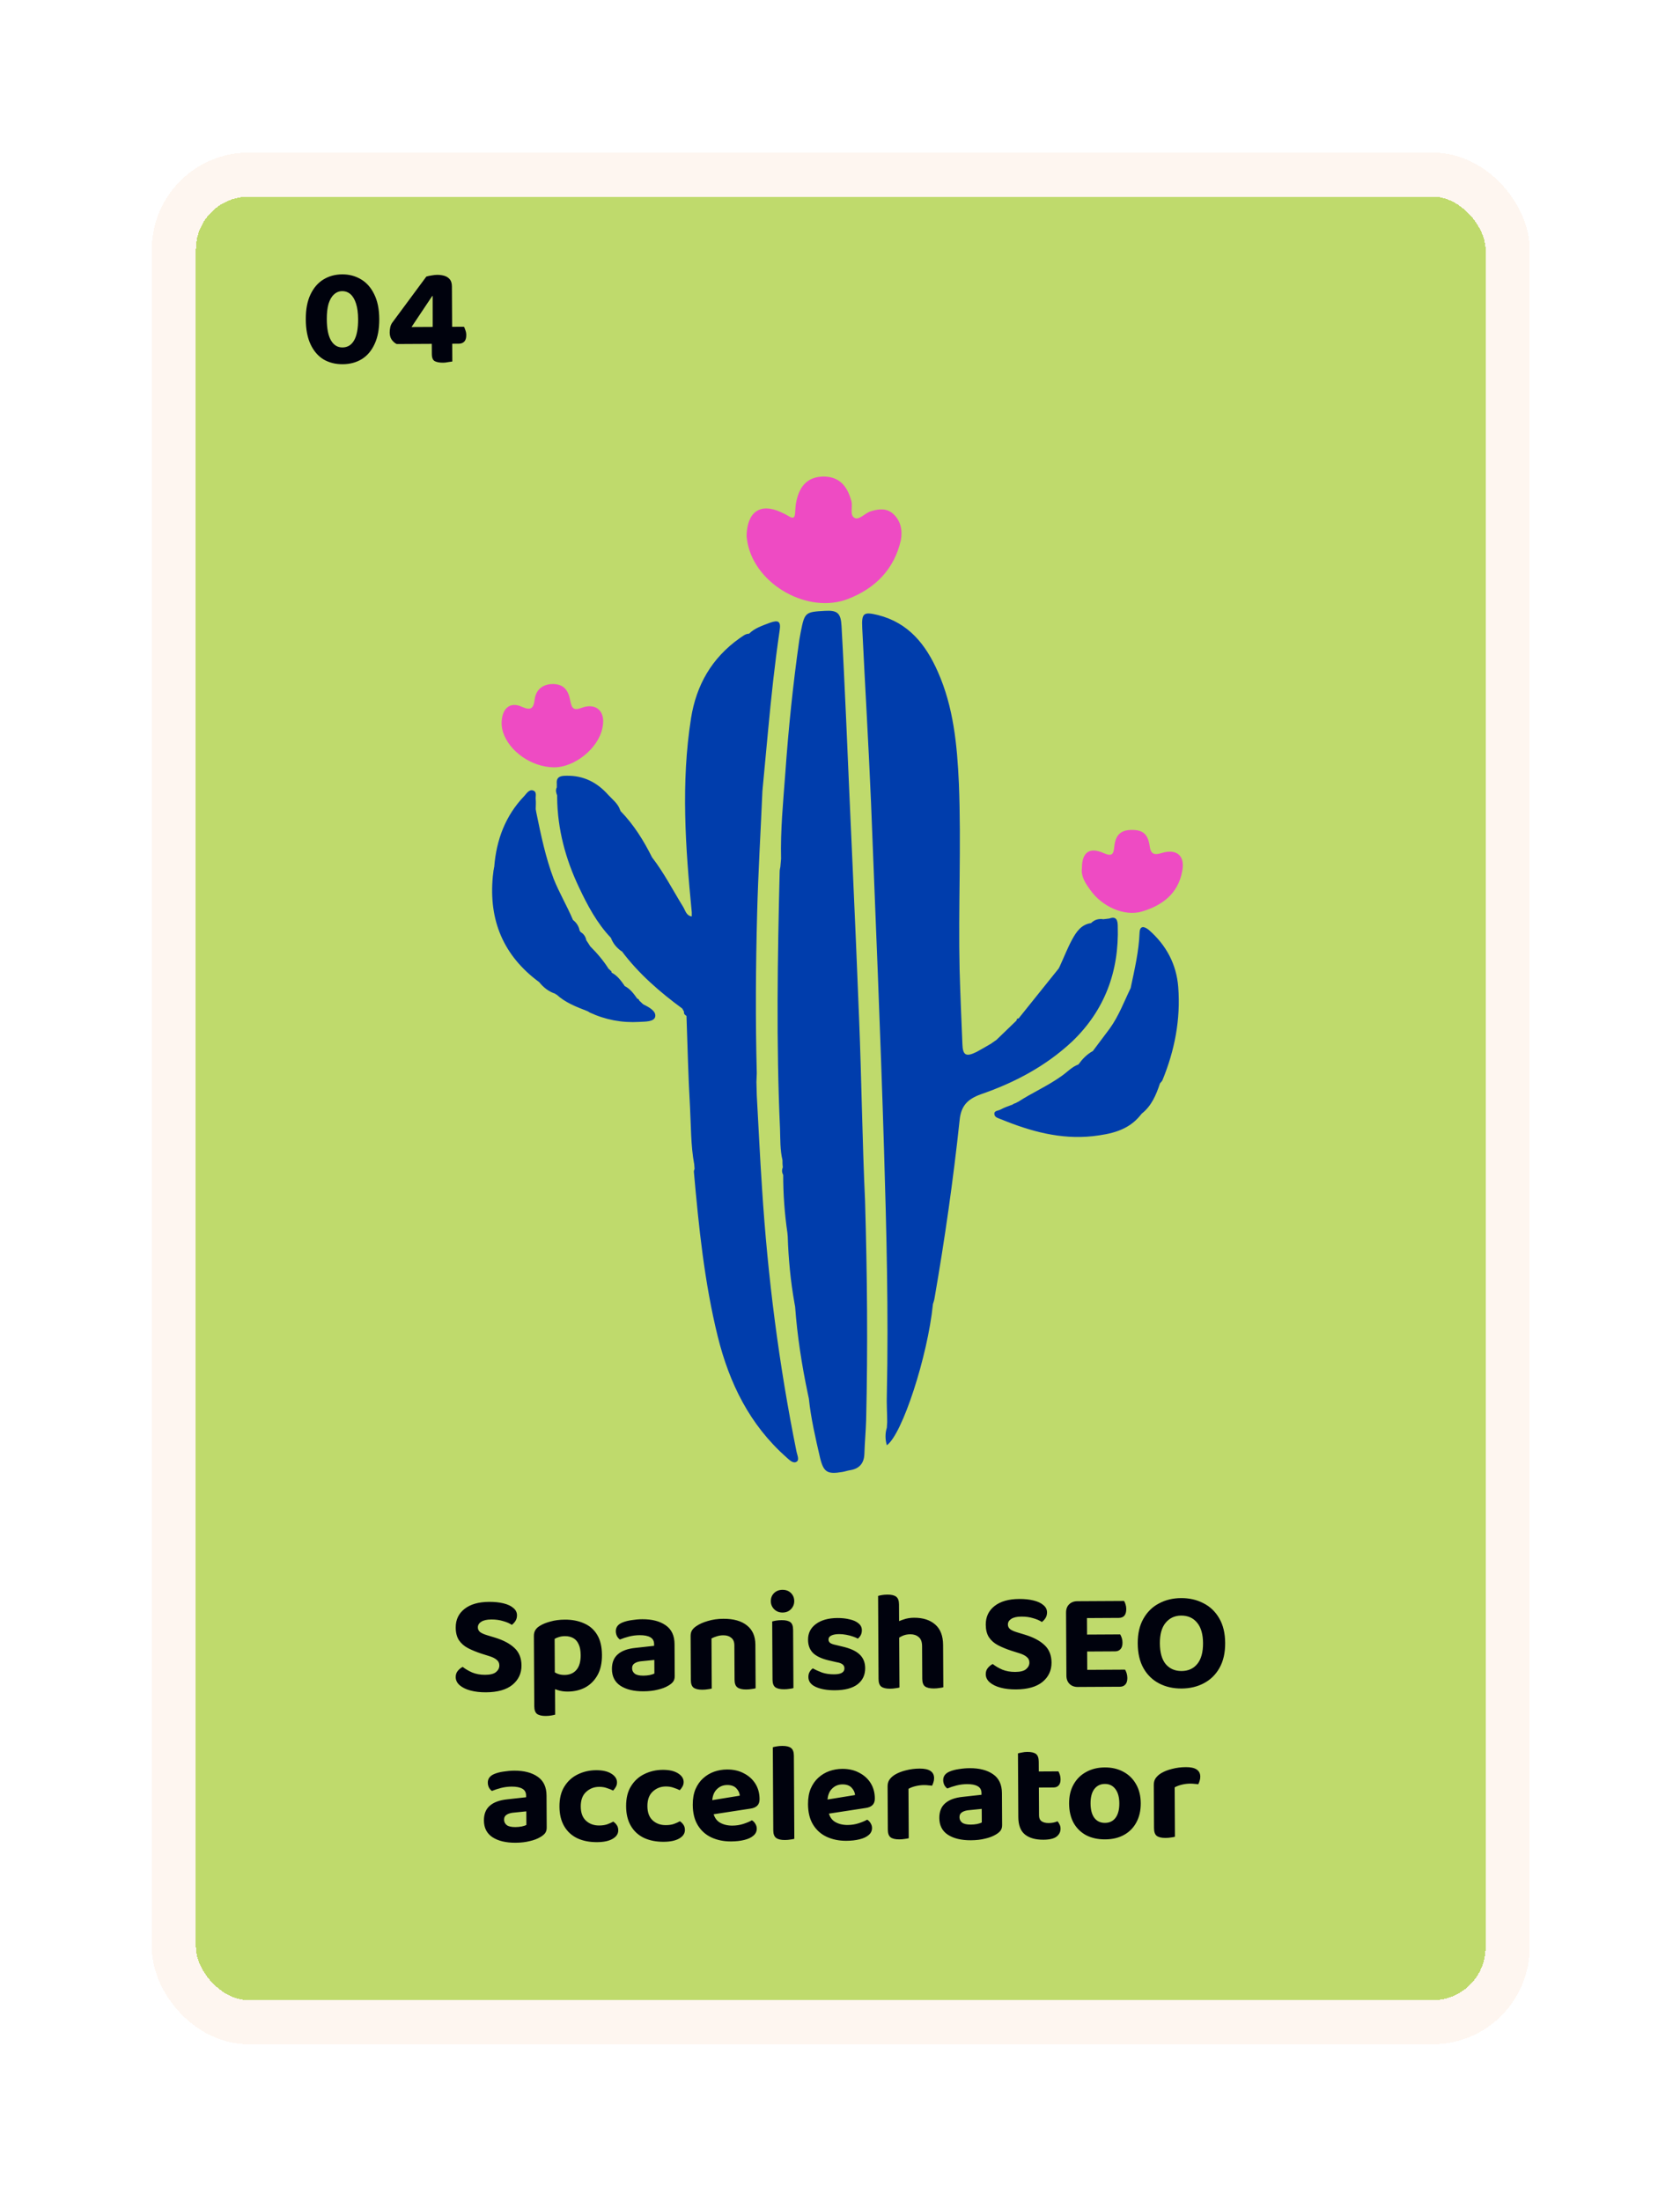
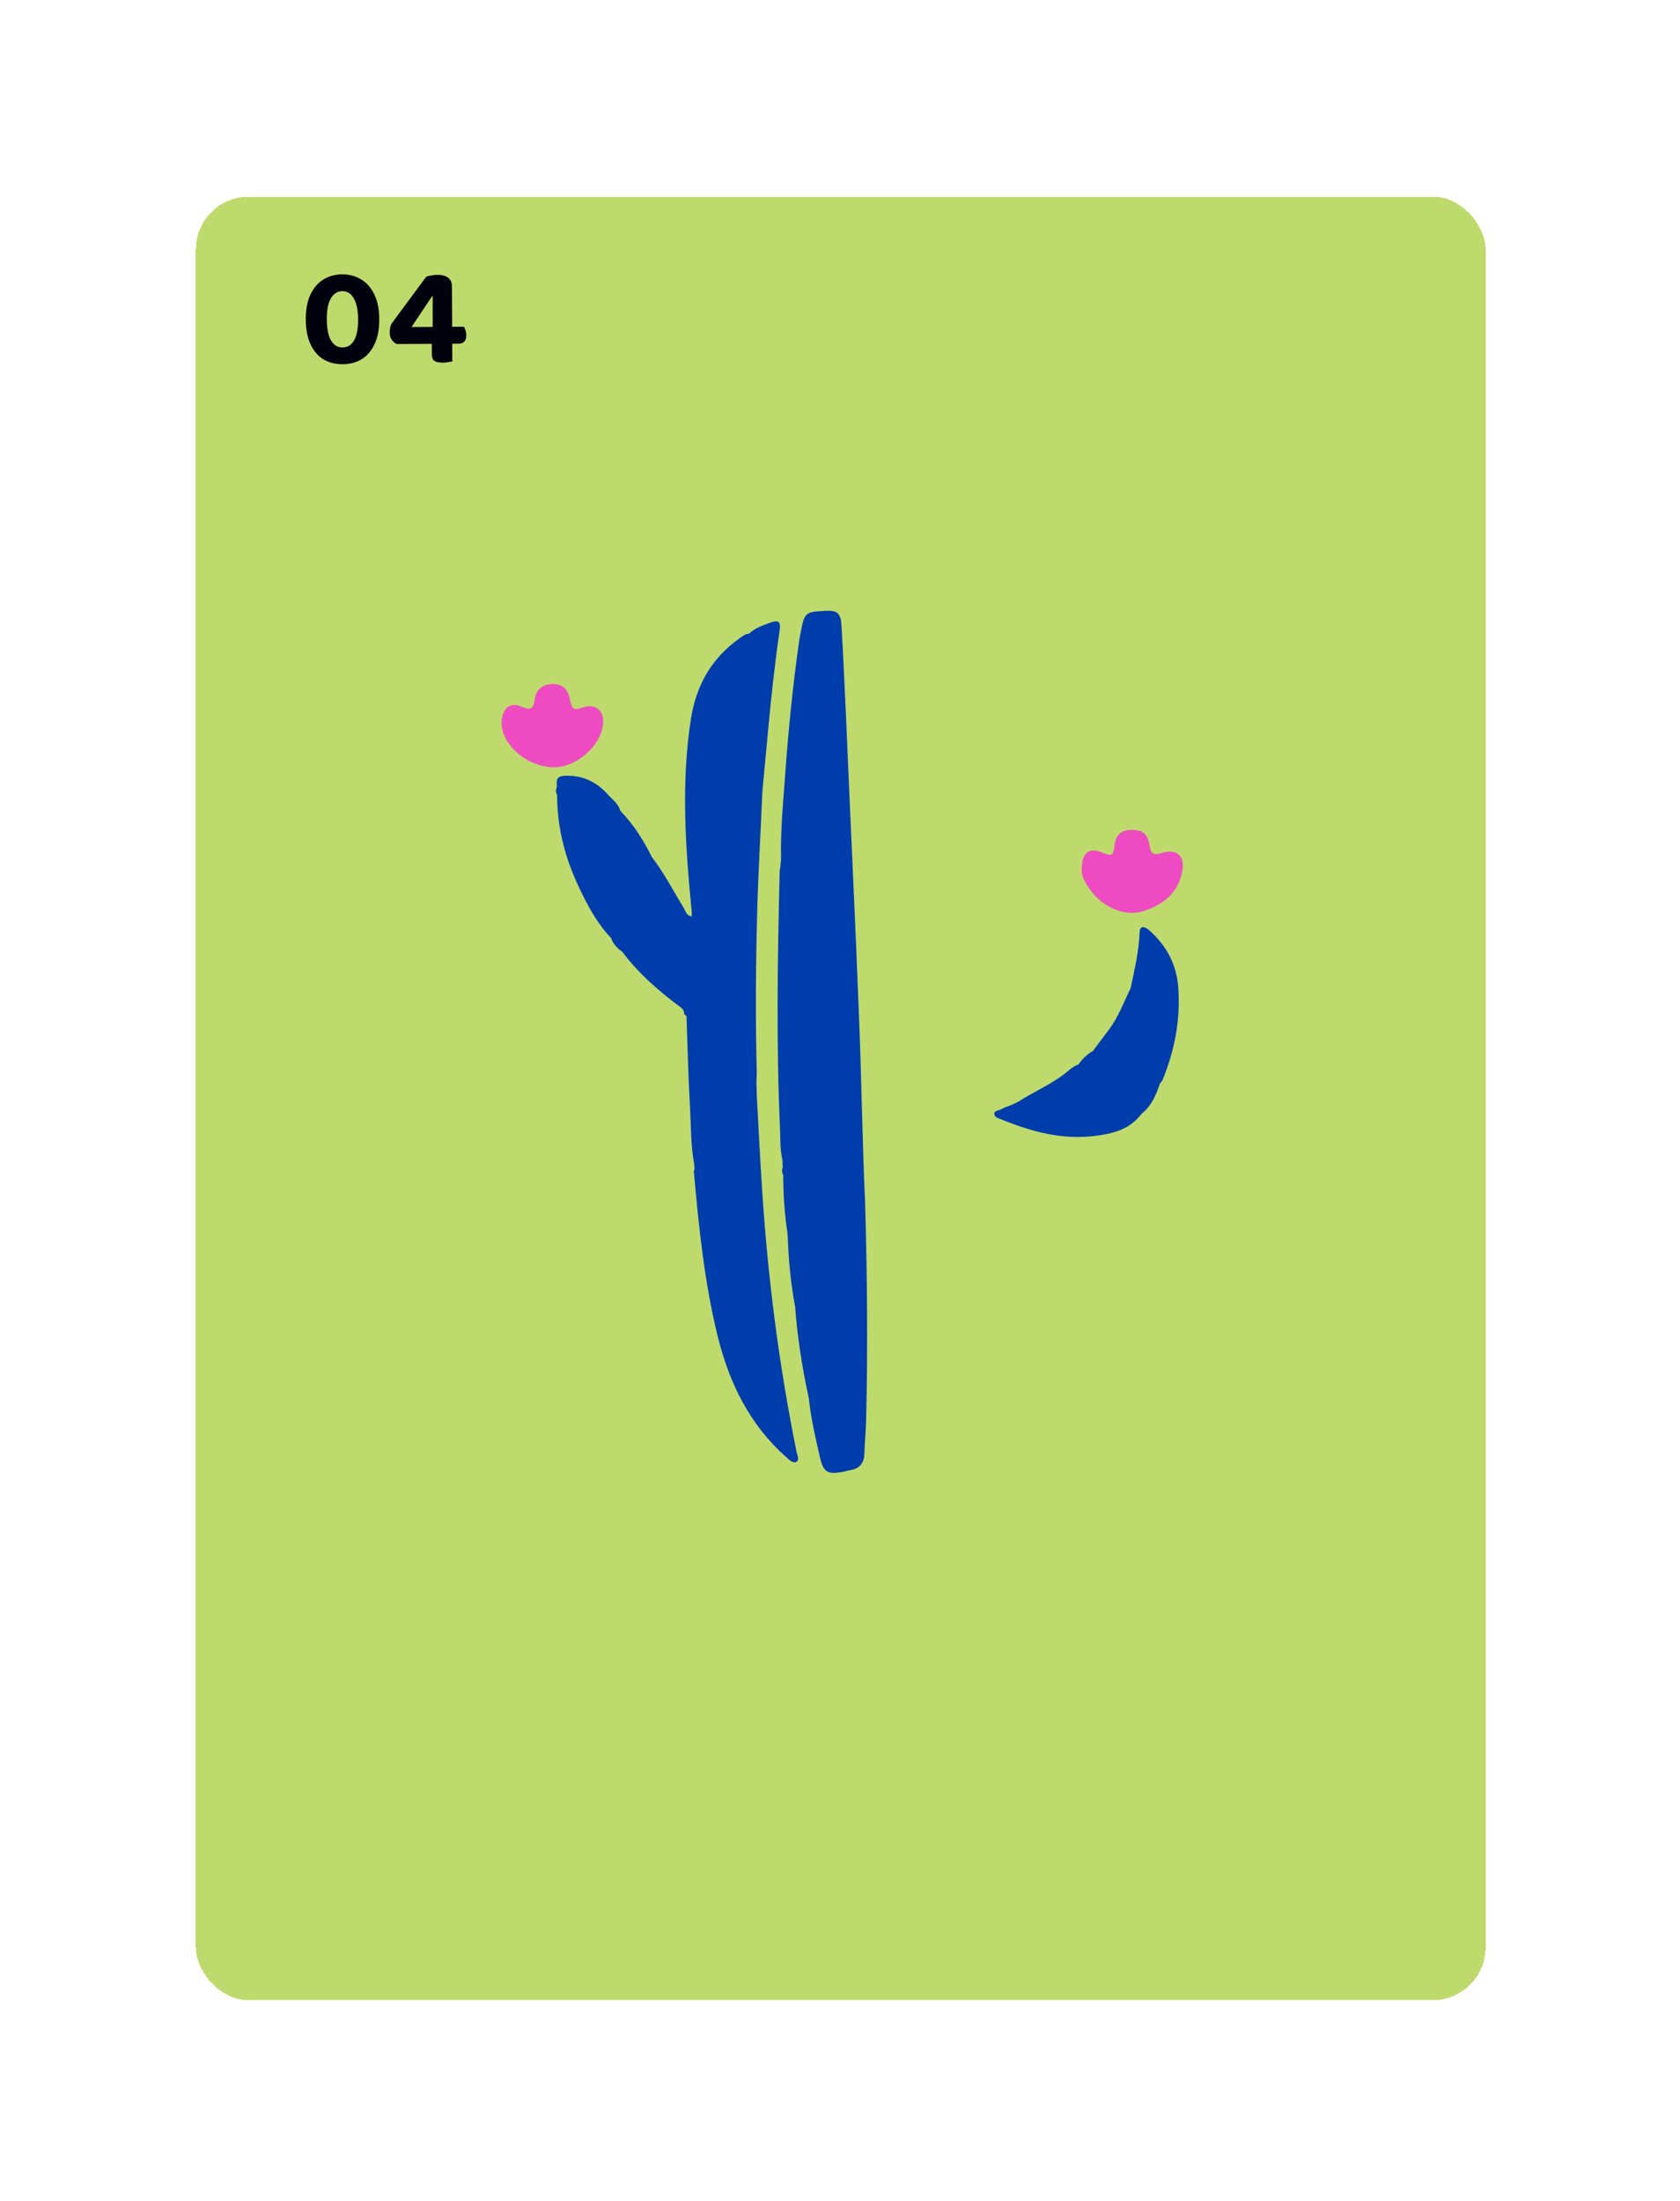
<svg xmlns="http://www.w3.org/2000/svg" width="223" height="292" viewBox="0 0 223 292" fill="none">
  <g filter="url(#filter0_d_6328_62922)">
    <rect x="26" y="21.413" width="171.195" height="239.302" rx="7.019" fill="#BFDA6C" shape-rendering="crispEdges" />
    <path d="M47.534 37.665C47.529 36.841 47.438 36.156 47.261 35.607C47.083 35.047 46.837 34.63 46.524 34.357C46.211 34.084 45.842 33.949 45.417 33.952C45.005 33.954 44.644 34.099 44.334 34.388C44.024 34.664 43.782 35.077 43.611 35.627C43.452 36.177 43.374 36.864 43.379 37.688C43.385 38.935 43.571 39.87 43.937 40.492C44.302 41.114 44.809 41.423 45.458 41.42C46.132 41.416 46.648 41.102 47.006 40.476C47.365 39.85 47.541 38.913 47.534 37.665ZM45.489 43.647C44.528 43.653 43.678 43.439 42.94 43.006C42.213 42.561 41.642 41.896 41.225 41.012C40.809 40.129 40.597 39.026 40.59 37.703C40.583 36.38 40.789 35.281 41.208 34.405C41.628 33.517 42.198 32.852 42.919 32.411C43.653 31.958 44.488 31.729 45.424 31.724C46.347 31.719 47.178 31.939 47.917 32.384C48.656 32.817 49.239 33.475 49.669 34.359C50.11 35.242 50.335 36.34 50.342 37.65C50.349 38.972 50.143 40.078 49.723 40.966C49.316 41.855 48.746 42.525 48.012 42.978C47.278 43.419 46.437 43.642 45.489 43.647ZM52.057 38.146L56.591 32.019C56.79 31.955 57.027 31.904 57.301 31.865C57.576 31.814 57.819 31.788 58.031 31.787C58.355 31.785 58.668 31.827 58.968 31.912C59.268 31.998 59.512 32.153 59.7 32.376C59.889 32.6 59.984 32.918 59.986 33.33L60.015 38.683L61.587 38.674C61.651 38.786 61.714 38.942 61.777 39.141C61.853 39.34 61.892 39.552 61.893 39.777C61.895 40.176 61.803 40.47 61.617 40.658C61.431 40.834 61.194 40.923 60.907 40.924L60.027 40.929L60.04 43.287C59.928 43.3 59.747 43.326 59.498 43.365C59.261 43.416 59.036 43.443 58.824 43.444C58.35 43.446 57.982 43.38 57.719 43.244C57.456 43.108 57.323 42.791 57.321 42.291L57.313 40.944L52.653 40.969C52.402 40.846 52.183 40.653 51.994 40.392C51.818 40.131 51.729 39.813 51.727 39.439C51.726 39.227 51.75 39.002 51.798 38.765C51.847 38.528 51.933 38.321 52.057 38.146ZM57.432 38.697L57.429 34.597L57.372 34.598L54.624 38.712L57.432 38.697Z" fill="#00020D" />
    <path d="M114.035 130.492C113.522 117.195 112.869 103.945 112.309 90.649C112.122 86.543 111.936 82.484 111.702 78.379C111.609 76.652 111.143 76.279 109.51 76.372C106.897 76.512 106.804 76.559 106.291 79.172C106.244 79.498 106.151 79.871 106.104 80.198C105.264 86.077 104.658 92.002 104.238 97.927C103.958 101.706 103.585 105.485 103.678 109.264C103.631 109.637 103.631 109.964 103.585 110.337C103.538 110.57 103.491 110.757 103.491 110.99C103.211 122.374 103.025 133.758 103.538 145.095C103.585 146.495 103.538 147.894 103.864 149.247C103.864 149.574 103.864 149.854 103.911 150.181C103.771 150.554 103.771 150.88 103.958 151.207C103.958 153.773 104.144 156.339 104.518 158.905C104.518 159.092 104.564 159.232 104.564 159.418C104.658 162.358 104.938 165.297 105.451 168.189C105.497 168.376 105.497 168.516 105.544 168.703C105.824 172.575 106.431 176.447 107.224 180.226C107.27 180.46 107.317 180.646 107.364 180.88C107.644 183.539 108.25 186.152 108.857 188.764C109.323 190.677 109.836 190.957 111.796 190.63C112.122 190.584 112.496 190.444 112.822 190.397C114.035 190.211 114.688 189.511 114.735 188.251C114.782 186.758 114.922 185.265 114.968 183.772C115.202 174.068 115.108 164.41 114.828 154.706C114.455 146.681 114.362 138.563 114.035 130.492Z" fill="#003DAC" />
    <path d="M101.154 153.026C100.874 148.921 100.687 144.768 100.454 140.663C100.454 140.056 100.407 139.45 100.407 138.89C100.407 138.517 100.454 138.097 100.454 137.723C100.267 130.632 100.314 123.54 100.501 116.495C100.641 111.083 100.967 105.718 101.2 100.306C101.247 99.98 101.247 99.606 101.294 99.28C101.527 96.947 101.714 94.661 101.947 92.328C102.367 87.849 102.833 83.417 103.486 78.985C103.673 77.772 103.347 77.538 102.18 77.958C101.2 78.332 100.174 78.658 99.427 79.405C98.914 79.405 98.541 79.778 98.168 80.011C94.482 82.624 92.429 86.216 91.729 90.602C90.376 99.186 90.983 107.771 91.823 116.355C91.823 116.542 91.823 116.729 91.823 116.915C91.076 116.822 90.983 116.122 90.656 115.609C89.303 113.416 88.137 111.13 86.551 109.077C85.431 106.838 84.125 104.738 82.352 102.919C82.352 102.872 82.352 102.826 82.305 102.779C82.025 101.939 81.279 101.379 80.719 100.773C79.272 99.14 77.453 98.207 75.214 98.253C74.56 98.253 73.814 98.3 73.907 99.28C73.907 99.466 73.907 99.606 73.907 99.793C73.721 100.166 73.814 100.493 73.954 100.866C73.954 100.959 73.954 101.053 73.954 101.146C74.001 105.345 75.074 109.311 76.847 113.043C77.966 115.422 79.226 117.802 81.092 119.761C81.372 120.508 81.839 121.068 82.492 121.534H82.538C84.778 124.52 87.577 126.946 90.563 129.139C90.656 129.279 90.703 129.419 90.796 129.559C90.75 129.839 90.89 129.979 91.123 130.119C91.263 134.131 91.356 138.19 91.59 142.202C91.729 144.722 91.683 147.288 92.149 149.807C92.149 149.994 92.196 150.227 92.196 150.414C92.149 150.554 92.103 150.647 92.103 150.787C92.756 158.158 93.502 165.483 95.275 172.668C96.815 178.873 99.521 184.378 104.373 188.671C104.746 188.997 105.259 189.557 105.726 189.277C106.146 189.044 105.819 188.391 105.726 187.924C103.393 176.4 101.9 164.737 101.154 153.026Z" fill="#003DAC" />
-     <path d="M148.369 118.222C148.369 117.522 148.229 116.822 147.25 117.195C146.97 117.242 146.736 117.242 146.456 117.289C145.85 117.195 145.29 117.335 144.824 117.802C143.517 117.988 142.864 118.968 142.304 119.995C141.698 121.114 141.231 122.327 140.671 123.54C140.625 123.634 140.578 123.727 140.531 123.82C138.758 126.013 136.985 128.253 135.213 130.445C135.026 130.445 134.933 130.539 134.933 130.725C134.046 131.565 133.16 132.452 132.273 133.291C132.18 133.385 132.04 133.431 131.947 133.525C131.853 133.571 131.76 133.665 131.667 133.711L131.62 133.758C130.967 134.131 130.36 134.504 129.661 134.878C128.261 135.577 127.794 135.391 127.748 133.851C127.608 130.539 127.468 127.273 127.375 123.96C127.188 115.749 127.608 107.491 127.281 99.28C127.048 94.194 126.581 89.156 124.482 84.444C122.896 80.851 120.61 77.959 116.551 76.932C114.638 76.466 114.358 76.652 114.451 78.612C114.824 86.356 115.291 94.054 115.618 101.799C116.224 117.149 116.877 132.498 117.344 147.848C117.67 158.672 117.95 169.496 117.717 180.32C117.67 181.533 117.764 182.792 117.764 184.005C117.764 184.239 117.717 184.519 117.717 184.752C117.484 185.498 117.484 186.291 117.717 187.085C119.77 185.638 123.129 175.281 123.829 168.423V168.376C123.782 167.723 123.782 167.116 123.829 166.463C123.782 167.116 123.782 167.723 123.829 168.376C123.922 168.096 124.015 167.816 124.062 167.489C125.415 159.698 126.535 151.86 127.375 143.975C127.561 142.062 128.401 141.176 130.174 140.523C134.653 138.983 138.805 136.79 142.304 133.525C146.643 129.372 148.556 124.194 148.369 118.222Z" fill="#003DAC" />
    <path d="M156.397 126.293C156.163 123.261 154.81 120.741 152.524 118.735C151.964 118.268 151.311 118.035 151.265 119.062C151.171 121.534 150.611 123.914 150.098 126.34V126.386C149.212 128.206 148.512 130.119 147.299 131.798C146.552 132.778 145.806 133.805 145.059 134.784C146.319 133.898 147.392 132.825 148.185 131.658C147.392 132.825 146.319 133.898 145.059 134.784C144.266 135.204 143.66 135.857 143.147 136.557C142.26 136.884 141.654 137.584 140.907 138.097C139.088 139.403 137.035 140.29 135.168 141.503C135.029 141.549 134.935 141.643 134.795 141.689C134.655 141.736 134.515 141.783 134.422 141.876C133.909 142.063 133.349 142.249 132.836 142.529C132.509 142.716 131.903 142.669 131.996 143.182C132.043 143.602 132.556 143.695 132.882 143.835C136.755 145.422 140.767 146.541 145.059 146.075C147.439 145.795 149.725 145.328 151.358 143.322C151.404 143.229 151.498 143.182 151.544 143.089C152.851 142.063 153.457 140.616 153.971 139.077C154.064 138.937 154.204 138.843 154.297 138.657C155.93 134.691 156.723 130.585 156.397 126.293Z" fill="#003DAC" />
-     <path d="M85.385 128.579C85.199 128.439 85.059 128.252 84.872 128.112C84.826 127.972 84.732 127.832 84.592 127.832C84.126 127.179 83.659 126.526 82.913 126.153L82.866 126.06C82.4 125.406 81.933 124.753 81.187 124.38C81.187 124.193 81.093 124.1 80.953 124.053C80.953 123.96 80.907 123.913 80.813 123.913C80.114 122.794 79.274 121.814 78.341 120.881C78.247 120.741 78.201 120.648 78.107 120.508C78.014 120.368 77.921 120.228 77.827 120.088C77.734 119.575 77.454 119.201 77.034 118.968C77.034 118.875 76.988 118.828 76.941 118.828C76.848 118.222 76.521 117.755 76.055 117.382L76.008 117.475L76.055 117.382C75.261 115.516 74.235 113.789 73.489 111.923C72.415 109.077 71.809 106.138 71.202 103.199C71.156 103.012 71.156 102.872 71.109 102.685C71.109 102.266 71.156 101.799 71.109 101.379C71.062 100.959 71.296 100.399 70.782 100.213C70.269 100.026 69.943 100.539 69.616 100.913C67.097 103.525 65.884 106.744 65.604 110.337C65.557 110.477 65.557 110.663 65.51 110.803C65.464 111.083 65.464 111.363 65.417 111.597C64.857 117.428 66.817 122.141 71.576 125.64C72.135 126.339 72.835 126.899 73.722 127.179C73.722 127.273 73.815 127.273 73.862 127.273C75.028 128.346 76.474 128.906 77.921 129.465C78.014 129.512 78.154 129.559 78.247 129.652C80.347 130.632 82.54 131.052 84.872 130.912C85.665 130.865 86.832 130.912 86.972 130.212C87.112 129.465 86.132 128.952 85.385 128.579Z" fill="#003DAC" />
-     <path d="M118.553 63.496C117.666 62.703 116.593 62.843 115.567 63.169C114.82 63.402 114.074 64.335 113.467 64.056C112.721 63.682 113.234 62.563 113.001 61.77C112.394 59.577 111.228 58.55 109.268 58.55C107.356 58.597 106.189 59.623 105.723 61.77C105.583 62.329 105.583 62.889 105.536 63.449C105.489 64.009 105.303 64.149 104.79 63.869C104.416 63.636 104.043 63.449 103.623 63.263C100.964 62.049 99.191 63.169 99.098 66.388C99.098 66.528 99.144 66.948 99.238 67.415C100.357 72.967 107.309 76.839 112.581 74.786C116.173 73.387 118.693 70.867 119.579 66.995C119.812 65.689 119.579 64.429 118.553 63.496Z" fill="#EE4BC3" />
    <path d="M77.173 89.249C75.96 89.716 75.866 89.063 75.68 88.223C75.4 86.73 74.7 86.124 73.44 86.077C72.134 86.077 71.154 86.73 70.968 88.13C70.828 89.343 70.454 89.623 69.288 89.109C67.888 88.456 66.862 89.109 66.629 90.649C66.535 91.256 66.582 91.862 66.769 92.469C67.608 95.035 70.548 97.088 73.487 97.134C76.24 97.181 79.459 94.615 79.972 91.862C80.439 89.716 79.132 88.503 77.173 89.249Z" fill="#EE4BC3" />
    <path d="M154.154 108.518C153.221 108.798 152.754 108.658 152.615 107.631C152.381 105.999 151.728 105.439 150.235 105.439C148.789 105.439 148.042 106.092 147.902 107.725C147.809 108.798 147.482 108.938 146.503 108.518C144.637 107.678 143.61 108.378 143.61 110.524C143.47 111.597 144.077 112.53 144.73 113.417C146.269 115.61 149.255 116.963 151.588 116.263C154.247 115.47 156.347 113.93 156.907 110.991C157.373 108.891 156.207 107.865 154.154 108.518Z" fill="#EE4BC3" />
-     <path d="M64.4 217.544C65.073 217.54 65.553 217.419 65.839 217.18C66.137 216.929 66.285 216.635 66.283 216.298C66.282 215.986 66.162 215.737 65.924 215.551C65.698 215.353 65.36 215.186 64.91 215.052L63.916 214.739C63.241 214.518 62.641 214.271 62.115 214C61.602 213.728 61.201 213.375 60.912 212.939C60.635 212.504 60.494 211.95 60.491 211.276C60.485 210.24 60.874 209.414 61.657 208.799C62.439 208.183 63.53 207.871 64.927 207.864C65.638 207.86 66.269 207.925 66.819 208.059C67.381 208.193 67.819 208.397 68.132 208.67C68.458 208.93 68.622 209.254 68.624 209.64C68.626 209.927 68.559 210.177 68.423 210.39C68.299 210.591 68.138 210.766 67.939 210.917C67.651 210.719 67.269 210.553 66.794 210.418C66.319 210.271 65.795 210.199 65.221 210.202C64.622 210.205 64.173 210.307 63.875 210.509C63.576 210.697 63.428 210.948 63.429 211.26C63.431 211.509 63.532 211.715 63.732 211.876C63.933 212.024 64.233 212.16 64.633 212.283L65.664 212.595C66.802 212.939 67.678 213.402 68.292 213.985C68.907 214.556 69.217 215.328 69.222 216.301C69.228 217.349 68.827 218.206 68.019 218.872C67.212 219.525 66.041 219.856 64.506 219.864C63.745 219.868 63.064 219.791 62.464 219.632C61.864 219.473 61.383 219.239 61.019 218.929C60.668 218.619 60.491 218.258 60.489 217.846C60.487 217.521 60.579 217.246 60.765 217.021C60.964 216.783 61.181 216.607 61.418 216.493C61.756 216.766 62.175 217.013 62.676 217.235C63.189 217.444 63.763 217.547 64.4 217.544ZM75.362 219.768C74.888 219.77 74.463 219.71 74.088 219.588C73.713 219.477 73.388 219.348 73.113 219.2L73.1 216.86C73.313 217.034 73.57 217.194 73.87 217.343C74.183 217.491 74.533 217.564 74.92 217.562C75.606 217.558 76.135 217.337 76.507 216.898C76.892 216.459 77.082 215.803 77.077 214.929C77.073 214.33 76.984 213.85 76.807 213.489C76.643 213.116 76.404 212.843 76.091 212.67C75.778 212.497 75.41 212.411 74.985 212.414C74.698 212.415 74.436 212.454 74.2 212.53C73.975 212.594 73.782 212.676 73.621 212.777L73.652 218.504L70.9 218.519L70.867 212.399C70.865 212.087 70.927 211.83 71.05 211.63C71.174 211.417 71.366 211.229 71.627 211.065C72.001 210.826 72.474 210.63 73.047 210.477C73.62 210.312 74.262 210.227 74.973 210.224C75.934 210.218 76.784 210.382 77.522 210.715C78.272 211.036 78.855 211.544 79.271 212.241C79.686 212.925 79.897 213.816 79.903 214.914C79.909 215.975 79.714 216.862 79.319 217.575C78.923 218.288 78.383 218.834 77.699 219.212C77.015 219.578 76.236 219.763 75.362 219.768ZM73.667 217.793L73.694 222.828C73.57 222.866 73.395 222.905 73.171 222.943C72.946 222.982 72.703 223.002 72.441 223.003C71.917 223.006 71.53 222.915 71.279 222.729C71.041 222.543 70.921 222.2 70.918 221.701L70.897 217.808L73.667 217.793ZM85.405 217.654C85.692 217.653 85.972 217.626 86.247 217.575C86.533 217.511 86.739 217.441 86.863 217.366L86.854 215.569L85.282 215.727C84.858 215.754 84.522 215.843 84.273 215.994C84.024 216.146 83.9 216.371 83.902 216.67C83.904 216.97 84.024 217.213 84.262 217.398C84.5 217.572 84.881 217.657 85.405 217.654ZM85.252 210.168C86.55 210.161 87.587 210.43 88.364 210.974C89.14 211.507 89.531 212.341 89.538 213.476L89.561 217.725C89.562 218.037 89.483 218.293 89.322 218.494C89.16 218.682 88.955 218.845 88.707 218.984C88.333 219.211 87.866 219.388 87.306 219.516C86.757 219.656 86.127 219.728 85.416 219.732C84.143 219.739 83.125 219.495 82.361 219C81.61 218.505 81.231 217.764 81.226 216.778C81.221 215.93 81.48 215.28 82.001 214.828C82.523 214.363 83.301 214.078 84.337 213.973L86.825 213.697L86.823 213.472C86.821 213.048 86.651 212.743 86.313 212.558C85.988 212.372 85.519 212.281 84.908 212.285C84.433 212.287 83.966 212.346 83.505 212.461C83.056 212.576 82.651 212.709 82.29 212.861C82.14 212.762 82.008 212.613 81.895 212.413C81.794 212.202 81.743 211.984 81.742 211.759C81.739 211.235 82.023 210.853 82.596 210.613C82.957 210.461 83.375 210.353 83.849 210.288C84.335 210.21 84.803 210.17 85.252 210.168ZM100.267 213.53L100.277 215.29L97.488 215.305L97.479 213.639C97.476 213.177 97.337 212.841 97.062 212.63C96.798 212.407 96.448 212.297 96.012 212.299C95.7 212.301 95.413 212.346 95.151 212.435C94.89 212.511 94.653 212.606 94.442 212.72L94.456 215.321L91.686 215.336L91.67 212.416C91.668 212.104 91.729 211.848 91.853 211.648C91.989 211.435 92.181 211.247 92.43 211.083C92.828 210.807 93.338 210.579 93.961 210.401C94.584 210.211 95.27 210.113 96.018 210.109C97.366 210.102 98.41 210.396 99.149 210.991C99.889 211.573 100.261 212.42 100.267 213.53ZM91.681 214.475L94.451 214.46L94.478 219.364C94.353 219.403 94.179 219.435 93.954 219.461C93.73 219.5 93.487 219.52 93.224 219.521C92.7 219.524 92.313 219.432 92.062 219.247C91.824 219.061 91.704 218.724 91.701 218.238L91.681 214.475ZM97.483 214.444L100.272 214.429L100.299 219.333C100.174 219.371 100 219.403 99.775 219.429C99.551 219.468 99.308 219.488 99.046 219.489C98.522 219.492 98.134 219.401 97.884 219.215C97.633 219.029 97.506 218.693 97.504 218.206L97.483 214.444ZM102.317 207.773C102.315 207.348 102.457 206.992 102.742 206.703C103.04 206.415 103.414 206.269 103.863 206.267C104.325 206.264 104.7 206.406 104.988 206.691C105.277 206.977 105.422 207.331 105.425 207.756C105.427 208.167 105.285 208.524 105 208.825C104.715 209.126 104.341 209.278 103.879 209.28C103.43 209.283 103.055 209.135 102.754 208.837C102.465 208.539 102.32 208.184 102.317 207.773ZM102.522 214.398L105.292 214.383L105.319 219.306C105.207 219.344 105.039 219.376 104.814 219.402C104.59 219.44 104.346 219.461 104.084 219.462C103.548 219.465 103.154 219.373 102.904 219.188C102.666 219.002 102.545 218.665 102.543 218.179L102.522 214.398ZM105.3 215.824L102.53 215.839L102.501 210.467C102.613 210.429 102.781 210.391 103.005 210.352C103.242 210.313 103.492 210.293 103.754 210.292C104.29 210.289 104.678 210.38 104.916 210.566C105.154 210.74 105.274 211.082 105.277 211.594L105.3 215.824ZM114.841 216.652C114.846 217.563 114.507 218.282 113.823 218.81C113.14 219.325 112.143 219.587 110.832 219.594C109.809 219.599 108.966 219.454 108.303 219.158C107.64 218.862 107.307 218.421 107.304 217.835C107.302 217.573 107.357 217.348 107.469 217.16C107.58 216.96 107.722 216.803 107.897 216.69C108.247 216.887 108.654 217.072 109.116 217.245C109.591 217.404 110.128 217.482 110.727 217.479C111.638 217.474 112.092 217.21 112.089 216.686C112.088 216.461 112.006 216.287 111.843 216.163C111.68 216.026 111.411 215.928 111.037 215.868L110.25 215.685C109.25 215.478 108.5 215.158 107.998 214.724C107.509 214.277 107.262 213.667 107.258 212.893C107.253 212.02 107.599 211.325 108.295 210.81C109.004 210.282 109.957 210.015 111.155 210.008C111.754 210.005 112.297 210.064 112.784 210.186C113.284 210.296 113.678 210.475 113.966 210.723C114.255 210.958 114.4 211.257 114.402 211.619C114.403 211.869 114.354 212.087 114.256 212.275C114.157 212.463 114.027 212.619 113.865 212.745C113.727 212.658 113.515 212.566 113.227 212.468C112.952 212.369 112.646 212.29 112.309 212.229C111.984 212.169 111.678 212.139 111.391 212.141C110.942 212.143 110.593 212.208 110.344 212.334C110.095 212.447 109.971 212.629 109.972 212.878C109.973 213.041 110.043 213.184 110.181 213.308C110.331 213.419 110.587 213.512 110.949 213.584L111.699 213.768C112.811 214.011 113.612 214.369 114.101 214.84C114.59 215.299 114.837 215.903 114.841 216.652ZM125.194 215.398L122.405 215.413L122.396 213.747C122.393 213.173 122.241 212.768 121.94 212.533C121.651 212.285 121.283 212.162 120.833 212.164C120.434 212.166 120.073 212.243 119.749 212.395C119.438 212.546 119.17 212.716 118.947 212.905L118.86 210.659C119.146 210.495 119.501 210.343 119.924 210.204C120.348 210.052 120.815 209.974 121.327 209.972C122.512 209.965 123.45 210.266 124.14 210.873C124.829 211.469 125.177 212.372 125.184 213.582L125.194 215.398ZM116.596 214.321L119.366 214.306L119.393 219.229C119.269 219.267 119.094 219.299 118.869 219.325C118.645 219.364 118.402 219.384 118.14 219.386C117.616 219.388 117.228 219.297 116.978 219.111C116.74 218.925 116.619 218.589 116.617 218.102L116.596 214.321ZM122.399 214.29L125.188 214.275L125.214 219.197C125.09 219.235 124.915 219.268 124.691 219.294C124.466 219.332 124.223 219.352 123.961 219.354C123.424 219.357 123.031 219.265 122.78 219.08C122.542 218.894 122.422 218.557 122.419 218.071L122.399 214.29ZM119.374 215.747L116.604 215.763L116.557 207.077C116.669 207.039 116.837 207.001 117.061 206.962C117.286 206.924 117.529 206.904 117.791 206.902C118.328 206.899 118.715 206.991 118.953 207.177C119.204 207.363 119.33 207.705 119.333 208.204L119.374 215.747ZM134.756 217.161C135.43 217.158 135.91 217.036 136.195 216.798C136.494 216.547 136.642 216.253 136.64 215.916C136.638 215.604 136.518 215.355 136.28 215.169C136.054 214.97 135.717 214.804 135.267 214.669L134.273 214.356C133.598 214.135 132.997 213.889 132.472 213.617C131.959 213.345 131.558 212.992 131.268 212.557C130.991 212.122 130.851 211.567 130.847 210.893C130.842 209.857 131.23 209.032 132.013 208.416C132.796 207.8 133.886 207.489 135.284 207.481C135.995 207.477 136.626 207.542 137.175 207.677C137.738 207.811 138.176 208.014 138.489 208.287C138.815 208.547 138.979 208.871 138.981 209.258C138.982 209.545 138.915 209.795 138.779 210.008C138.655 210.208 138.494 210.384 138.295 210.534C138.007 210.336 137.626 210.17 137.151 210.035C136.676 209.888 136.151 209.816 135.577 209.819C134.978 209.822 134.53 209.925 134.231 210.126C133.933 210.315 133.784 210.565 133.786 210.877C133.787 211.127 133.888 211.332 134.089 211.493C134.289 211.642 134.59 211.778 134.99 211.9L136.021 212.213C137.158 212.556 138.034 213.019 138.649 213.602C139.263 214.173 139.573 214.945 139.579 215.918C139.584 216.967 139.183 217.824 138.376 218.489C137.568 219.143 136.397 219.473 134.862 219.482C134.101 219.486 133.421 219.409 132.821 219.25C132.221 219.091 131.739 218.856 131.376 218.546C131.025 218.236 130.848 217.875 130.846 217.463C130.844 217.139 130.936 216.864 131.122 216.638C131.32 216.4 131.538 216.224 131.774 216.111C132.113 216.383 132.532 216.631 133.032 216.852C133.545 217.062 134.12 217.165 134.756 217.161ZM141.517 211.191L144.288 211.176L144.33 219C144.218 219.025 144.043 219.058 143.807 219.096C143.582 219.135 143.339 219.155 143.077 219.156C142.615 219.159 142.246 219.024 141.97 218.751C141.694 218.478 141.555 218.11 141.553 217.648L141.517 211.191ZM144.312 215.705L141.542 215.721L141.507 209.3C141.505 208.826 141.64 208.457 141.913 208.194C142.186 207.918 142.553 207.778 143.015 207.776C143.277 207.774 143.521 207.792 143.745 207.828C143.983 207.864 144.157 207.894 144.27 207.919L144.312 215.705ZM143.051 214.458L143.039 212.212L148.692 212.181C148.767 212.306 148.837 212.461 148.9 212.648C148.964 212.835 148.996 213.041 148.997 213.265C149 213.665 148.908 213.958 148.721 214.147C148.548 214.335 148.311 214.43 148.012 214.431L143.051 214.458ZM143.077 219.156L143.065 216.891L149.335 216.857C149.411 216.969 149.48 217.125 149.544 217.324C149.607 217.524 149.639 217.736 149.641 217.96C149.643 218.359 149.551 218.653 149.365 218.841C149.191 219.03 148.954 219.124 148.655 219.126L143.077 219.156ZM143.027 210.022L143.015 207.776L149.192 207.742C149.28 207.854 149.349 208.003 149.4 208.19C149.464 208.377 149.496 208.583 149.497 208.808C149.499 209.207 149.414 209.507 149.24 209.707C149.066 209.896 148.824 209.991 148.512 209.992L143.027 210.022ZM162.626 213.322C162.633 214.62 162.383 215.719 161.877 216.621C161.382 217.509 160.694 218.187 159.81 218.654C158.939 219.12 157.948 219.356 156.838 219.362C155.727 219.368 154.734 219.143 153.858 218.686C152.982 218.229 152.292 217.559 151.788 216.676C151.284 215.78 151.028 214.683 151.021 213.385C151.014 212.088 151.264 210.994 151.771 210.106C152.278 209.204 152.966 208.527 153.838 208.073C154.708 207.606 155.687 207.37 156.772 207.364C157.871 207.358 158.858 207.584 159.734 208.041C160.622 208.485 161.325 209.155 161.841 210.051C162.357 210.934 162.619 212.024 162.626 213.322ZM159.688 213.338C159.681 212.14 159.414 211.231 158.887 210.61C158.372 209.989 157.671 209.68 156.785 209.685C155.937 209.69 155.252 210.005 154.731 210.632C154.21 211.247 153.953 212.159 153.96 213.369C153.967 214.592 154.227 215.514 154.742 216.135C155.27 216.744 155.97 217.046 156.844 217.041C157.717 217.036 158.408 216.727 158.916 216.113C159.437 215.486 159.694 214.561 159.688 213.338ZM68.413 237.747C68.701 237.745 68.981 237.719 69.255 237.667C69.542 237.604 69.748 237.534 69.872 237.458L69.862 235.661L68.291 235.82C67.867 235.847 67.53 235.936 67.281 236.087C67.033 236.238 66.909 236.464 66.911 236.763C66.912 237.063 67.032 237.305 67.27 237.491C67.508 237.665 67.889 237.75 68.413 237.747ZM68.26 230.26C69.558 230.253 70.595 230.522 71.372 231.067C72.149 231.599 72.54 232.433 72.546 233.569L72.569 237.818C72.571 238.13 72.491 238.386 72.33 238.587C72.169 238.775 71.964 238.938 71.715 239.077C71.342 239.303 70.875 239.481 70.314 239.608C69.766 239.749 69.136 239.821 68.425 239.825C67.152 239.832 66.134 239.587 65.37 239.092C64.618 238.597 64.24 237.857 64.234 236.871C64.23 236.023 64.488 235.372 65.01 234.92C65.532 234.456 66.31 234.171 67.345 234.065L69.833 233.79L69.832 233.565C69.83 233.141 69.66 232.836 69.322 232.651C68.996 232.465 68.528 232.374 67.916 232.377C67.442 232.38 66.975 232.439 66.513 232.554C66.065 232.668 65.66 232.802 65.299 232.953C65.149 232.854 65.017 232.705 64.903 232.506C64.802 232.295 64.751 232.076 64.75 231.852C64.747 231.328 65.032 230.946 65.605 230.705C65.966 230.554 66.383 230.445 66.857 230.38C67.344 230.303 67.811 230.263 68.26 230.26ZM79.526 232.408C78.852 232.412 78.273 232.639 77.789 233.091C77.317 233.531 77.083 234.174 77.088 235.023C77.092 235.859 77.327 236.488 77.791 236.91C78.255 237.332 78.836 237.541 79.535 237.537C79.947 237.534 80.302 237.483 80.601 237.381C80.912 237.267 81.18 237.147 81.404 237.021C81.617 237.17 81.78 237.337 81.893 237.524C82.007 237.698 82.064 237.916 82.065 238.178C82.068 238.64 81.82 239.016 81.323 239.305C80.825 239.595 80.133 239.742 79.247 239.747C78.262 239.752 77.393 239.582 76.643 239.237C75.892 238.879 75.309 238.346 74.893 237.637C74.478 236.928 74.267 236.062 74.261 235.038C74.255 233.953 74.475 233.059 74.921 232.358C75.366 231.644 75.956 231.111 76.69 230.757C77.437 230.391 78.247 230.206 79.121 230.201C79.982 230.197 80.656 230.349 81.145 230.658C81.645 230.968 81.897 231.353 81.9 231.815C81.901 232.039 81.846 232.246 81.735 232.433C81.636 232.609 81.518 232.765 81.382 232.903C81.144 232.78 80.869 232.669 80.556 232.571C80.256 232.46 79.912 232.406 79.526 232.408ZM88.373 232.36C87.699 232.363 87.12 232.591 86.636 233.043C86.164 233.482 85.93 234.126 85.935 234.975C85.939 235.811 86.174 236.44 86.638 236.862C87.102 237.283 87.683 237.492 88.382 237.489C88.794 237.486 89.149 237.435 89.448 237.333C89.759 237.219 90.027 237.099 90.251 236.973C90.464 237.122 90.627 237.289 90.74 237.476C90.854 237.65 90.911 237.868 90.912 238.13C90.915 238.592 90.667 238.967 90.17 239.257C89.672 239.547 88.981 239.694 88.094 239.699C87.109 239.704 86.24 239.534 85.49 239.189C84.739 238.831 84.156 238.298 83.74 237.589C83.325 236.88 83.114 236.014 83.109 234.99C83.103 233.905 83.322 233.011 83.768 232.31C84.213 231.596 84.803 231.063 85.537 230.709C86.284 230.343 87.094 230.158 87.968 230.153C88.829 230.149 89.503 230.301 89.992 230.61C90.493 230.919 90.744 231.305 90.747 231.767C90.748 231.991 90.693 232.197 90.582 232.385C90.483 232.56 90.365 232.717 90.229 232.855C89.991 232.732 89.716 232.621 89.403 232.523C89.103 232.412 88.76 232.358 88.373 232.36ZM93.685 236.206L93.562 234.334L98.2 233.579C98.173 233.23 98.022 232.906 97.746 232.608C97.469 232.31 97.063 232.163 96.527 232.166C95.965 232.169 95.498 232.365 95.126 232.754C94.754 233.13 94.557 233.668 94.536 234.367L94.636 235.658C94.752 236.343 95.048 236.835 95.524 237.132C96 237.416 96.562 237.556 97.211 237.553C97.735 237.55 98.228 237.473 98.689 237.32C99.149 237.168 99.523 237.01 99.809 236.846C99.997 236.957 100.147 237.113 100.261 237.312C100.387 237.511 100.45 237.722 100.451 237.947C100.453 238.321 100.305 238.634 100.007 238.885C99.722 239.137 99.317 239.326 98.794 239.454C98.283 239.581 97.697 239.647 97.035 239.65C96.074 239.656 95.206 239.479 94.43 239.122C93.667 238.764 93.065 238.224 92.625 237.503C92.184 236.782 91.961 235.878 91.955 234.792C91.951 233.994 92.072 233.301 92.318 232.713C92.577 232.125 92.917 231.643 93.34 231.266C93.774 230.877 94.259 230.587 94.795 230.397C95.343 230.207 95.91 230.11 96.497 230.107C97.358 230.102 98.107 230.273 98.746 230.619C99.396 230.952 99.904 231.411 100.269 231.996C100.634 232.58 100.819 233.259 100.823 234.033C100.825 234.42 100.721 234.714 100.51 234.914C100.299 235.115 100.006 235.242 99.632 235.294L93.685 236.206ZM102.622 234.398L105.411 234.439L105.438 239.305C105.313 239.343 105.139 239.375 104.914 239.402C104.69 239.44 104.447 239.46 104.184 239.462C103.66 239.465 103.273 239.373 103.022 239.187C102.772 239.001 102.645 238.665 102.643 238.179L102.622 234.398ZM105.419 235.88L102.63 235.839L102.583 227.154C102.707 227.116 102.882 227.077 103.106 227.039C103.331 227 103.574 226.98 103.836 226.978C104.372 226.976 104.76 227.067 104.998 227.253C105.248 227.439 105.375 227.781 105.378 228.28L105.419 235.88ZM108.984 236.122L108.862 234.251L113.5 233.496C113.473 233.147 113.321 232.823 113.045 232.525C112.769 232.227 112.363 232.08 111.826 232.083C111.265 232.086 110.798 232.282 110.426 232.67C110.053 233.047 109.856 233.584 109.835 234.283L109.936 235.574C110.052 236.26 110.348 236.751 110.824 237.048C111.299 237.333 111.862 237.473 112.511 237.47C113.035 237.467 113.527 237.389 113.988 237.237C114.449 237.085 114.823 236.927 115.109 236.763C115.296 236.874 115.447 237.029 115.56 237.229C115.686 237.427 115.75 237.639 115.751 237.864C115.753 238.238 115.605 238.551 115.307 238.802C115.021 239.053 114.617 239.243 114.093 239.37C113.582 239.498 112.996 239.564 112.335 239.567C111.374 239.572 110.506 239.396 109.73 239.038C108.967 238.681 108.365 238.141 107.924 237.42C107.484 236.698 107.26 235.795 107.254 234.709C107.25 233.911 107.371 233.217 107.618 232.63C107.876 232.042 108.217 231.559 108.639 231.183C109.074 230.793 109.559 230.504 110.095 230.314C110.643 230.124 111.21 230.027 111.796 230.024C112.657 230.019 113.407 230.19 114.045 230.536C114.696 230.869 115.204 231.328 115.569 231.912C115.934 232.497 116.119 233.176 116.123 233.95C116.125 234.337 116.021 234.63 115.809 234.831C115.598 235.032 115.306 235.158 114.932 235.21L108.984 236.122ZM120.589 232.671L120.602 235.011L117.832 235.026L117.817 232.349C117.816 232 117.895 231.706 118.056 231.468C118.229 231.218 118.465 230.998 118.764 230.809C119.174 230.558 119.666 230.361 120.239 230.221C120.825 230.068 121.436 229.99 122.072 229.987C123.345 229.98 123.984 230.4 123.989 231.249C123.99 231.449 123.959 231.636 123.898 231.811C123.849 231.986 123.787 232.136 123.713 232.261C123.588 232.237 123.432 232.219 123.245 232.208C123.07 232.184 122.877 232.172 122.665 232.173C122.29 232.175 121.916 232.221 121.542 232.31C121.168 232.4 120.851 232.52 120.589 232.671ZM117.828 234.315L120.599 234.356L120.625 239.223C120.501 239.261 120.326 239.293 120.102 239.319C119.877 239.358 119.634 239.378 119.372 239.379C118.848 239.382 118.46 239.29 118.21 239.105C117.972 238.919 117.851 238.583 117.849 238.096L117.828 234.315ZM128.863 237.418C129.15 237.417 129.43 237.39 129.705 237.339C129.991 237.275 130.197 237.205 130.321 237.13L130.311 235.333L128.74 235.491C128.316 235.518 127.979 235.607 127.731 235.758C127.482 235.91 127.358 236.135 127.36 236.434C127.361 236.734 127.481 236.977 127.719 237.162C127.958 237.336 128.339 237.421 128.863 237.418ZM128.71 229.932C130.007 229.925 131.045 230.194 131.821 230.738C132.598 231.271 132.989 232.105 132.995 233.24L133.019 237.489C133.02 237.801 132.941 238.057 132.779 238.258C132.618 238.446 132.413 238.609 132.164 238.748C131.791 238.975 131.324 239.152 130.763 239.28C130.215 239.42 129.585 239.492 128.874 239.496C127.601 239.503 126.583 239.259 125.819 238.764C125.067 238.269 124.689 237.528 124.684 236.542C124.679 235.694 124.938 235.044 125.459 234.592C125.981 234.127 126.759 233.842 127.794 233.737L130.282 233.461L130.281 233.236C130.279 232.812 130.109 232.507 129.771 232.322C129.445 232.136 128.977 232.045 128.366 232.049C127.891 232.051 127.424 232.11 126.963 232.225C126.514 232.34 126.109 232.473 125.748 232.625C125.598 232.526 125.466 232.377 125.353 232.177C125.252 231.966 125.2 231.748 125.199 231.523C125.196 230.999 125.481 230.617 126.054 230.377C126.415 230.225 126.833 230.117 127.306 230.052C127.793 229.974 128.26 229.934 128.71 229.932ZM135.157 234.221L137.909 234.206L137.92 236.208C137.922 236.558 138.035 236.813 138.261 236.974C138.486 237.135 138.805 237.214 139.217 237.212C139.404 237.211 139.603 237.191 139.815 237.153C140.04 237.102 140.227 237.044 140.376 236.981C140.476 237.093 140.564 237.23 140.64 237.392C140.728 237.553 140.773 237.74 140.774 237.952C140.777 238.377 140.604 238.727 140.256 239.004C139.908 239.28 139.322 239.42 138.499 239.425C137.45 239.431 136.632 239.198 136.043 238.727C135.466 238.256 135.175 237.484 135.169 236.411L135.157 234.221ZM136.907 232.508L136.896 230.374L140.49 230.354C140.553 230.454 140.616 230.597 140.679 230.784C140.743 230.971 140.775 231.176 140.776 231.401C140.778 231.775 140.692 232.05 140.519 232.226C140.357 232.402 140.133 232.49 139.846 232.492L136.907 232.508ZM137.911 234.674L135.16 234.689L135.123 227.969C135.248 227.931 135.422 227.892 135.647 227.854C135.871 227.803 136.108 227.776 136.358 227.775C136.894 227.772 137.282 227.864 137.52 228.049C137.758 228.235 137.878 228.578 137.881 229.077L137.911 234.674ZM151.421 234.581C151.426 235.555 151.231 236.404 150.836 237.13C150.453 237.844 149.907 238.396 149.198 238.786C148.489 239.177 147.654 239.375 146.693 239.38C145.744 239.385 144.907 239.203 144.181 238.832C143.468 238.449 142.91 237.903 142.507 237.194C142.116 236.473 141.918 235.619 141.912 234.633C141.907 233.647 142.102 232.804 142.498 232.103C142.893 231.389 143.445 230.837 144.155 230.447C144.876 230.043 145.705 229.839 146.641 229.834C147.589 229.829 148.42 230.024 149.134 230.42C149.847 230.803 150.405 231.355 150.808 232.076C151.212 232.786 151.416 233.621 151.421 234.581ZM146.653 232.024C146.066 232.027 145.599 232.255 145.253 232.706C144.918 233.157 144.753 233.794 144.758 234.618C144.762 235.454 144.934 236.095 145.273 236.543C145.613 236.978 146.082 237.194 146.681 237.19C147.28 237.187 147.746 236.96 148.081 236.509C148.415 236.058 148.58 235.42 148.576 234.597C148.572 233.786 148.4 233.157 148.06 232.709C147.721 232.249 147.252 232.021 146.653 232.024ZM155.923 232.479L155.936 234.819L153.166 234.834L153.151 232.157C153.149 231.808 153.229 231.514 153.39 231.276C153.563 231.026 153.799 230.806 154.097 230.617C154.508 230.365 155 230.169 155.573 230.029C156.159 229.876 156.77 229.798 157.406 229.794C158.679 229.787 159.318 230.208 159.322 231.057C159.323 231.256 159.293 231.444 159.232 231.619C159.183 231.794 159.121 231.944 159.047 232.069C158.922 232.045 158.766 232.027 158.579 232.016C158.404 231.992 158.21 231.98 157.998 231.981C157.624 231.983 157.25 232.029 156.876 232.118C156.502 232.208 156.184 232.328 155.923 232.479ZM153.162 234.123L155.932 234.164L155.959 239.03C155.834 239.069 155.66 239.101 155.435 239.127C155.211 239.166 154.968 239.186 154.705 239.187C154.181 239.19 153.794 239.098 153.543 238.913C153.305 238.727 153.185 238.39 153.182 237.904L153.162 234.123Z" fill="#00020D" />
-     <rect x="23.075" y="18.488" width="177.044" height="245.152" rx="9.944" stroke="#FEF6F0" stroke-width="5.849" stroke-linejoin="round" shape-rendering="crispEdges" />
  </g>
  <defs>
    <filter id="filter0_d_6328_62922" x="0.262" y="0.355" width="222.671" height="290.777" filterUnits="userSpaceOnUse" color-interpolation-filters="sRGB">
      <feFlood flood-opacity="0" result="BackgroundImageFix" />
      <feColorMatrix in="SourceAlpha" type="matrix" values="0 0 0 0 0 0 0 0 0 0 0 0 0 0 0 0 0 0 127 0" result="hardAlpha" />
      <feOffset dy="4.68" />
      <feGaussianBlur stdDeviation="9.944" />
      <feComposite in2="hardAlpha" operator="out" />
      <feColorMatrix type="matrix" values="0 0 0 0 0 0 0 0 0 0 0 0 0 0 0 0 0 0 0.25 0" />
      <feBlend mode="normal" in2="BackgroundImageFix" result="effect1_dropShadow_6328_62922" />
      <feBlend mode="normal" in="SourceGraphic" in2="effect1_dropShadow_6328_62922" result="shape" />
    </filter>
  </defs>
</svg>